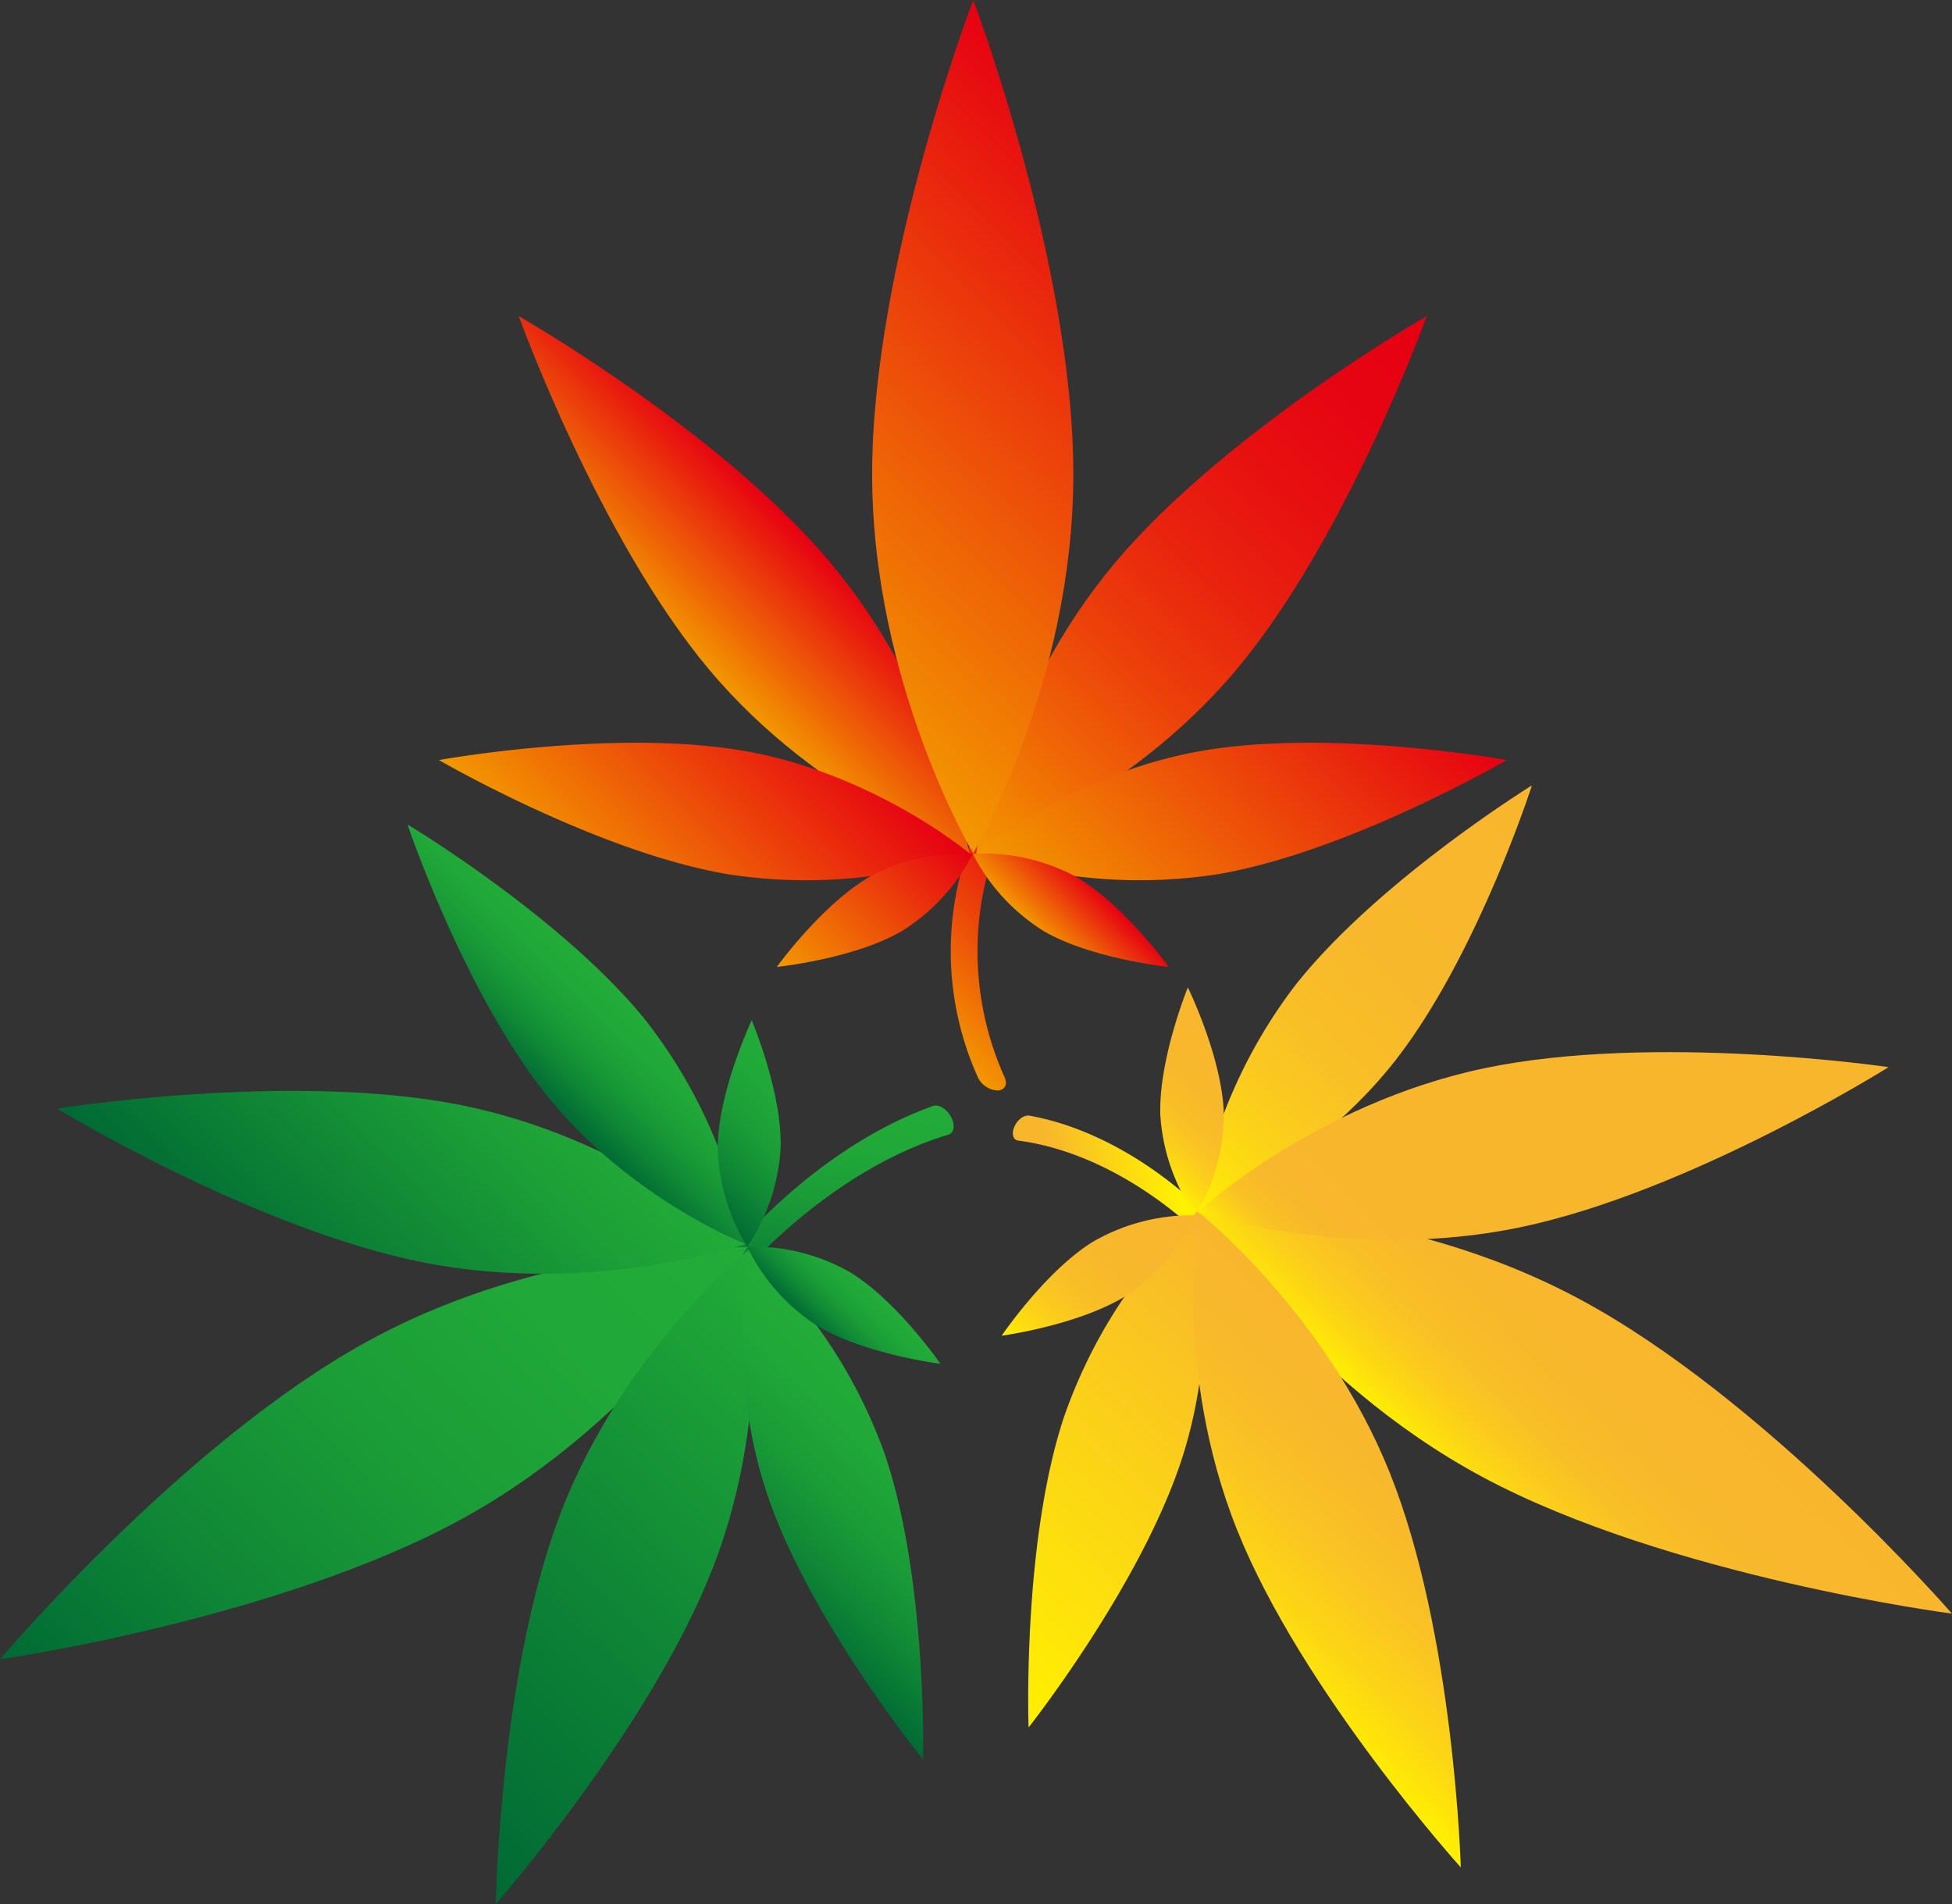
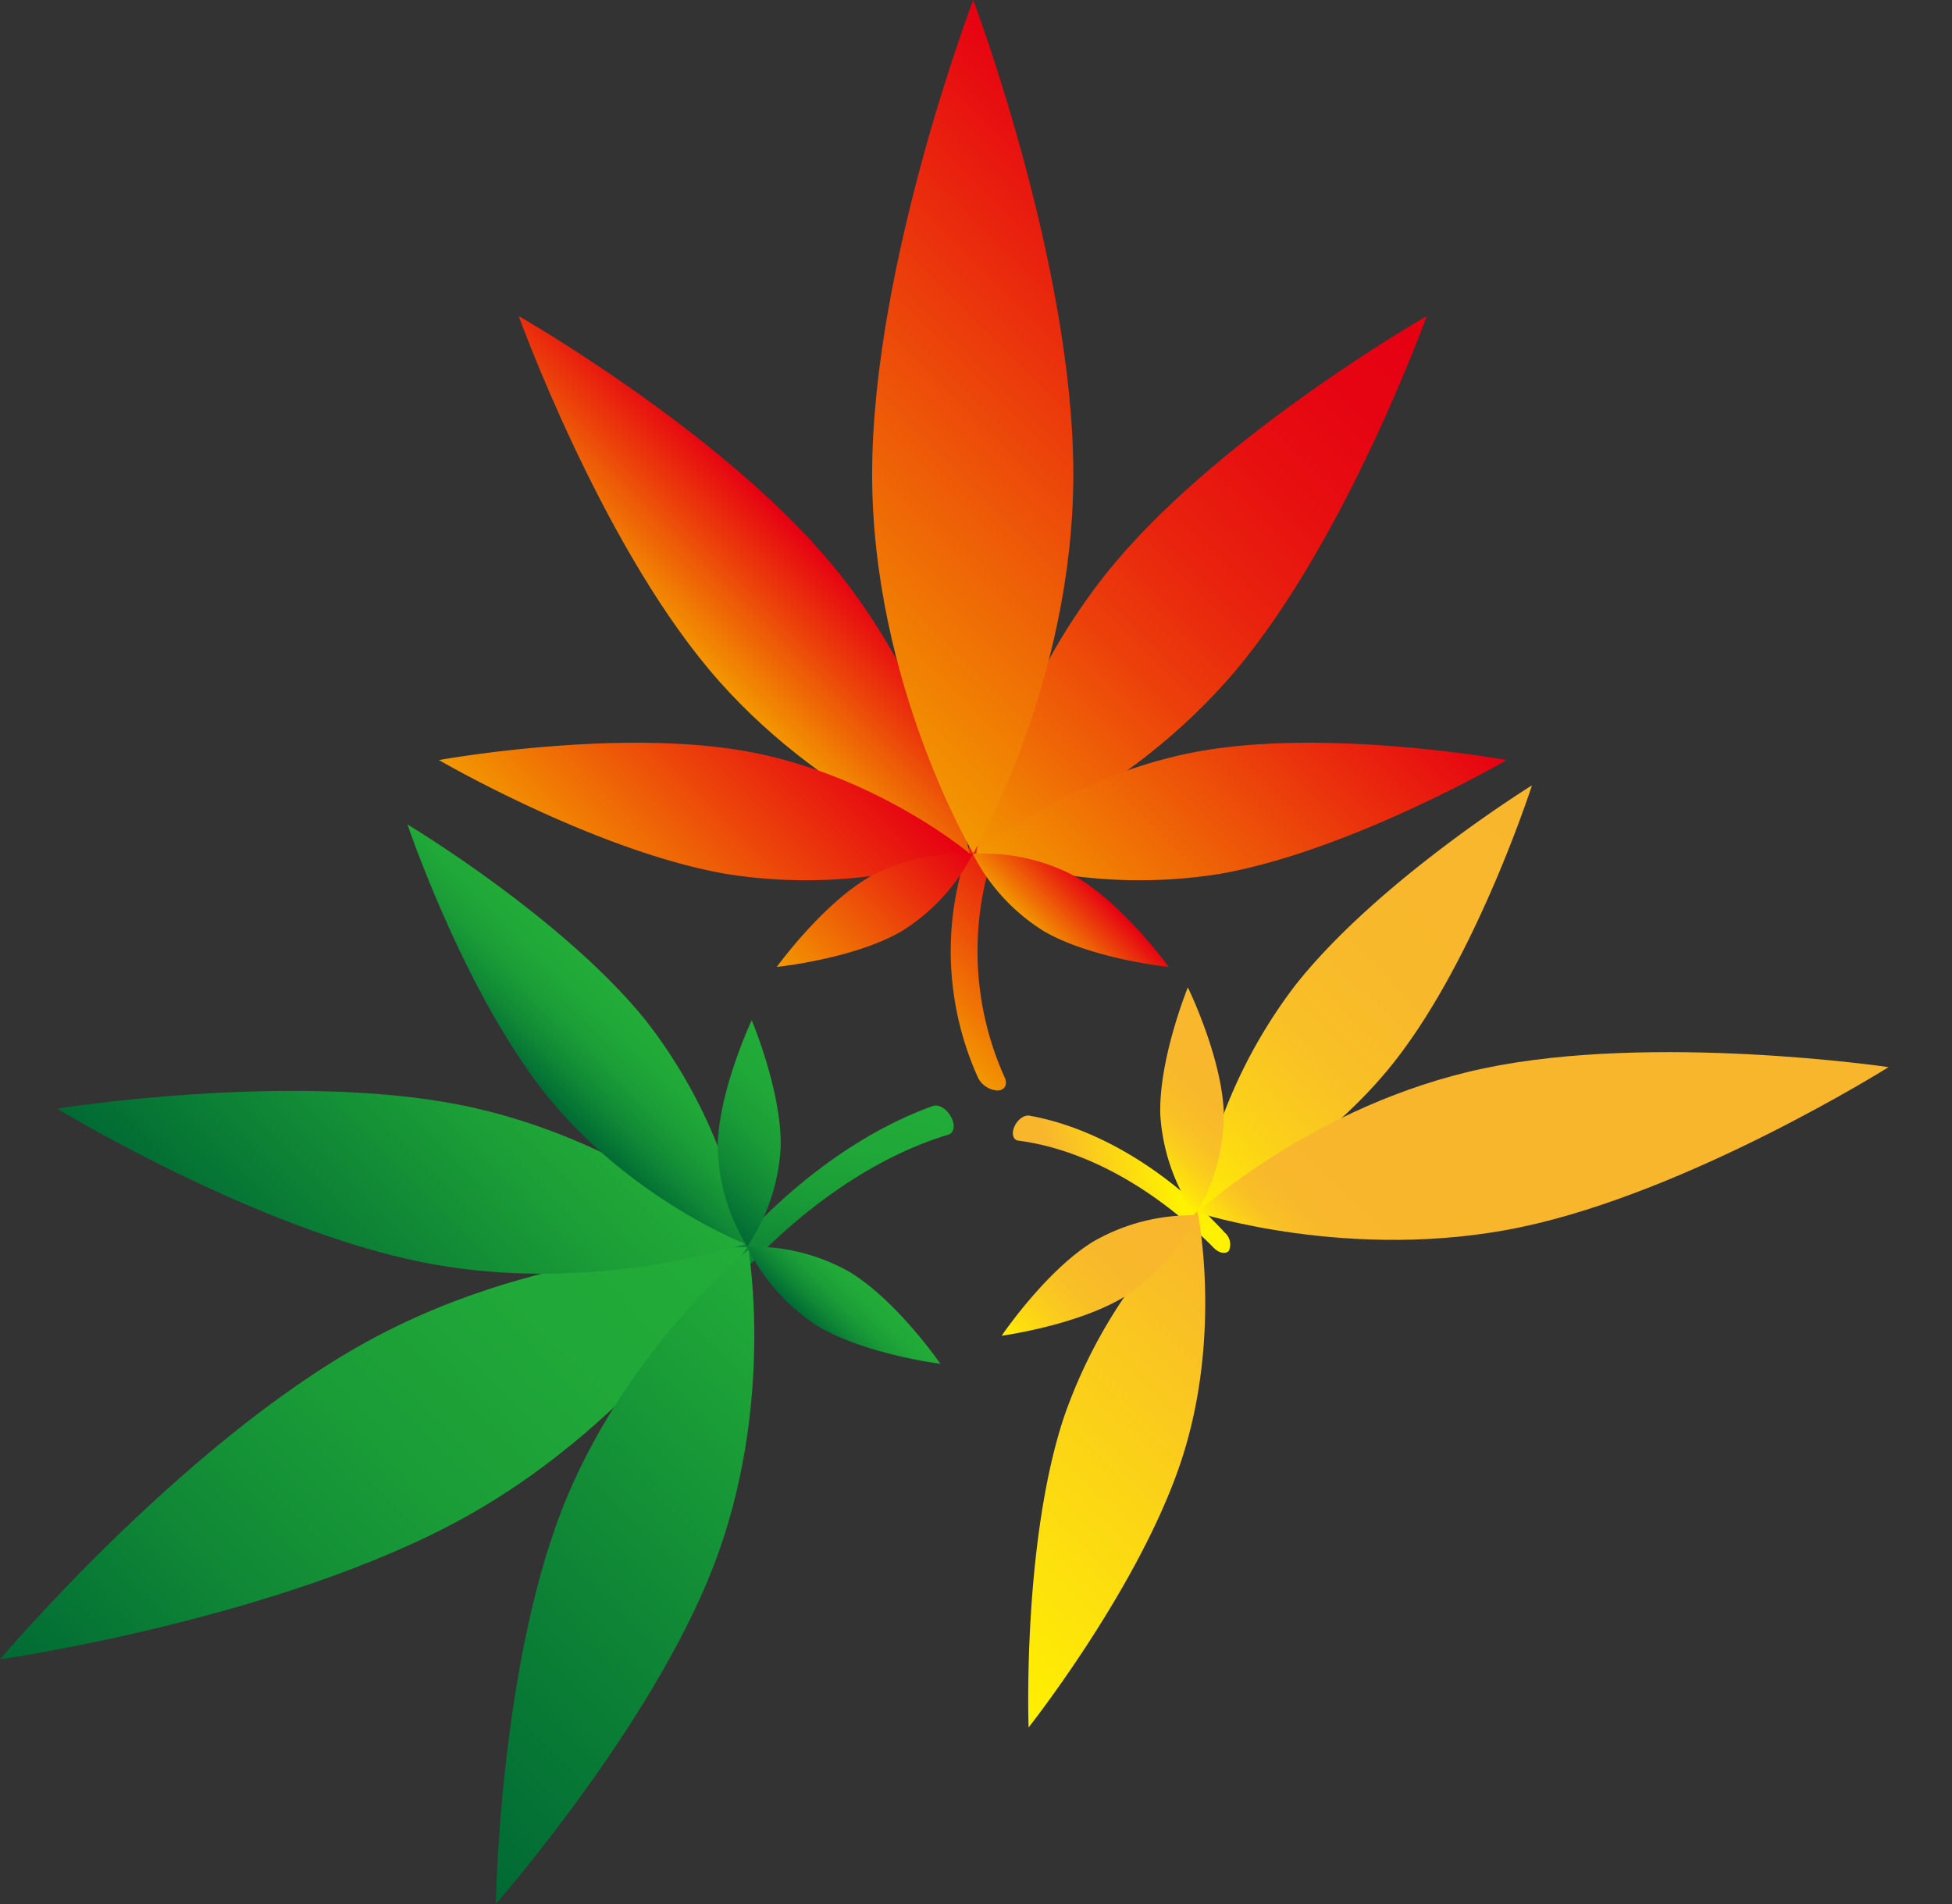
<svg xmlns="http://www.w3.org/2000/svg" xmlns:xlink="http://www.w3.org/1999/xlink" data-bbox="0 0 257.39 251" viewBox="0 0 257.39 251.01" data-type="ugc">
  <rect x="0" y="0" width="257.39" height="251.01" fill="#333333" stroke="none" />
  <g>
    <defs>
      <linearGradient gradientUnits="userSpaceOnUse" gradientTransform="rotate(-36.56 87.922 252.676)" y2="179.44" x2="171.7" y1="200.44" x1="150.71" id="53b2c262-3063-49cf-aee9-65cbf9974070">
        <stop stop-color="#006934" offset="0" />
        <stop stop-color="#016c34" offset=".02" />
        <stop stop-color="#108836" offset=".27" />
        <stop stop-color="#1a9c37" offset=".51" />
        <stop stop-color="#20a838" offset=".76" />
        <stop stop-color="#22ac38" offset="1" />
      </linearGradient>
      <linearGradient xlink:href="#53b2c262-3063-49cf-aee9-65cbf9974070" gradientTransform="rotate(-.28 17203.683 -6927.613)" y2="70.19" x2="53.49" y1="146.5" x1="-22.82" id="037678ed-18ee-4b9f-a635-e720550de644" />
      <linearGradient gradientUnits="userSpaceOnUse" gradientTransform="rotate(-.28 17203.683 -6927.613)" y2="53.08" x2="36.59" y1="89.25" x1=".42" id="a1c55826-3928-4280-8dba-c18cbbbd4d80">
        <stop stop-color="#006934" offset="0" />
        <stop stop-color="#0b7e35" offset=".27" />
        <stop stop-color="#1c9f37" offset=".74" />
        <stop stop-color="#22ac38" offset="1" />
      </linearGradient>
      <linearGradient xlink:href="#53b2c262-3063-49cf-aee9-65cbf9974070" gradientTransform="rotate(-.28 17203.683 -6927.613)" y2="46.8" x2="47.44" y1="58.82" x1="35.41" id="107cc7dd-ec0f-41f4-9094-943d64d0d8aa" />
      <linearGradient xlink:href="#53b2c262-3063-49cf-aee9-65cbf9974070" gradientTransform="rotate(-.28 17203.683 -6927.613)" y2="58.13" x2="72.08" y1="73.42" x1="56.79" id="c368b917-a91d-40a9-af7b-258681b9bac2" />
      <linearGradient gradientUnits="userSpaceOnUse" gradientTransform="rotate(-.28 17203.683 -6927.613)" y2="94.09" x2="77.23" y1="154.01" x1="17.32" id="9be154e1-3ab1-49af-b09b-76b522c2c7e4">
        <stop stop-color="#006934" offset="0" />
        <stop stop-color="#0e8536" offset=".45" />
        <stop stop-color="#22ac38" offset="1" />
      </linearGradient>
      <linearGradient xlink:href="#53b2c262-3063-49cf-aee9-65cbf9974070" gradientTransform="rotate(-.28 17203.683 -6927.613)" y2="103.53" x2="86.83" y1="125.93" x1="64.43" id="89a3326b-8681-443b-ba7b-e8ff973a6816" />
      <linearGradient xlink:href="#53b2c262-3063-49cf-aee9-65cbf9974070" gradientTransform="rotate(-.28 17203.683 -6927.613)" y2="85.38" x2="79.89" y1="92.01" x1="73.27" id="feea818d-356f-4f06-a6cb-9acf9286c4df" />
      <linearGradient gradientUnits="userSpaceOnUse" y2="115.8" x2="140.84" y1="134.99" x1="121.65" id="13cca45b-5971-46bc-81d2-db76e4bcb877">
        <stop stop-color="#f39800" offset="0" />
        <stop stop-color="#e60012" offset="1" />
      </linearGradient>
      <linearGradient xlink:href="#13cca45b-5971-46bc-81d2-db76e4bcb877" y2="69.72" x2="105.47" y1="85.18" x1="90.01" id="e0631919-708f-45db-bae2-f0a601f084e4" />
      <linearGradient xlink:href="#13cca45b-5971-46bc-81d2-db76e4bcb877" y2="91.95" x2="107.25" y1="120.76" x1="78.45" id="c686146d-0ed7-4d44-98bb-3dc6f3593fd1" />
      <linearGradient gradientUnits="userSpaceOnUse" y2="44.89" x2="191.36" y1="110.01" x1="126.25" id="ec889849-fa7e-4c21-b9fa-c8af2aba5231">
        <stop stop-color="#f39800" offset="0" />
        <stop stop-color="#f29101" offset=".02" />
        <stop stop-color="#ef6506" offset=".19" />
        <stop stop-color="#ec400a" offset=".35" />
        <stop stop-color="#e9240e" offset=".51" />
        <stop stop-color="#e71010" offset=".68" />
        <stop stop-color="#e60412" offset=".84" />
        <stop stop-color="#e60012" offset="1" />
      </linearGradient>
      <linearGradient xlink:href="#13cca45b-5971-46bc-81d2-db76e4bcb877" y2="85.79" x2="184.26" y1="126.92" x1="143.13" id="d96c2291-db63-437b-b5a4-c2bc865f7cab" />
      <linearGradient xlink:href="#13cca45b-5971-46bc-81d2-db76e4bcb877" y2="116.8" x2="144.37" y1="123.63" x1="137.55" id="d9f1f8e8-62eb-45e8-a180-d724f6d57b25" />
      <linearGradient xlink:href="#13cca45b-5971-46bc-81d2-db76e4bcb877" y2="110.03" x2="125.77" y1="130.41" x1="105.39" id="94e4d3b6-f1d4-4eff-aaba-d11da47fc242" />
      <linearGradient xlink:href="#13cca45b-5971-46bc-81d2-db76e4bcb877" y2="28.12" x2="156.45" y1="84.36" x1="100.21" id="3bf622fa-2a09-4f6a-930d-c69b5a14c3cf" />
      <linearGradient gradientUnits="userSpaceOnUse" gradientTransform="matrix(.87 .5 -.5 .87 157.66 -79.79)" y2="200.94" x2="117.95" y1="217.89" x1="101" id="7a4df5f1-a06f-4d8b-bf00-548ffca6cf6f">
        <stop stop-color="#f8b62d" offset=".16" />
        <stop stop-color="#fff100" offset=".78" />
      </linearGradient>
      <linearGradient gradientUnits="userSpaceOnUse" gradientTransform="rotate(-.45 -16460.856 -9988.373)" y2="304.91" x2="138.69" y1="329.66" x1="113.94" id="9aa9af29-04b5-4bcc-84c7-c5309aaa6be0">
        <stop stop-color="#fff100" offset="0" />
        <stop stop-color="#fddf0e" offset=".09" />
        <stop stop-color="#fbcd1c" offset=".22" />
        <stop stop-color="#f9c026" offset=".37" />
        <stop stop-color="#f8b82b" offset=".57" />
        <stop stop-color="#f8b62d" offset="1" />
      </linearGradient>
      <linearGradient xlink:href="#9aa9af29-04b5-4bcc-84c7-c5309aaa6be0" y2="237.2" x2="125.36" y1="287.48" x1="75.08" id="184b82c8-5af7-41ad-884d-9d543841411c" />
      <linearGradient xlink:href="#9aa9af29-04b5-4bcc-84c7-c5309aaa6be0" y2="268.07" x2="84.36" y1="282.73" x1="69.71" id="05c53d35-fb0a-428d-a292-dcec465fd3c9" />
      <linearGradient gradientUnits="userSpaceOnUse" gradientTransform="rotate(-.45 -16460.856 -9988.373)" y2="301.12" x2="88.91" y1="346.44" x1="43.6" id="6ff04ae3-af22-47e6-aae5-2763190ba4b9">
        <stop stop-color="#fff100" offset="0" />
        <stop stop-color="#feea05" offset=".11" />
        <stop stop-color="#f8b62d" offset="1" />
      </linearGradient>
      <linearGradient gradientUnits="userSpaceOnUse" gradientTransform="rotate(-.45 -16460.856 -9988.373)" y2="319.9" x2="108.09" y1="346.45" x1="81.55" id="91786364-9921-41de-b96a-c16dcaf69896">
        <stop stop-color="#fff100" offset="0" />
        <stop stop-color="#ffee02" offset=".02" />
        <stop stop-color="#fcd515" offset=".24" />
        <stop stop-color="#fac423" offset=".47" />
        <stop stop-color="#f8b92a" offset=".71" />
        <stop stop-color="#f8b62d" offset="1" />
      </linearGradient>
      <linearGradient gradientUnits="userSpaceOnUse" gradientTransform="rotate(-.45 -16460.856 -9988.373)" y2="253.4" x2="150.74" y1="308.26" x1="95.88" id="001b811a-d019-49e6-9bfa-991de0c4942f">
        <stop stop-color="#fff100" offset="0" />
        <stop stop-color="#fddf0e" offset=".02" />
        <stop stop-color="#fbcd1c" offset=".05" />
        <stop stop-color="#f9c026" offset=".08" />
        <stop stop-color="#f8b82b" offset=".13" />
        <stop stop-color="#f8b62d" offset=".22" />
      </linearGradient>
      <linearGradient xlink:href="#9aa9af29-04b5-4bcc-84c7-c5309aaa6be0" y2="288.15" x2="75.14" y1="308.82" x1="54.47" id="eba5ee65-ea88-4079-871f-10fbdd26fe3f" />
    </defs>
    <g>
      <g>
        <path d="M125.06 149.58c-9.28 2.76-20 9.69-29.46 20.81-.77.89-1.84 1.22-2.39.71s-.4-1.72.35-2.67c9.27-11.72 20-19.26 29.46-22.63.76-.27 1.84.39 2.39 1.46.59 1.06.39 2.1-.35 2.32z" fill="url(#53b2c262-3063-49cf-aee9-65cbf9974070)" />
        <path d="M61.11 200.13c24.18-13.33 37.41-35.7 37.41-35.7s-26-.85-50.21 12.48S0 218.75 0 218.75s36.93-5.29 61.11-18.62z" fill="url(#037678ed-18ee-4b9f-a635-e720550de644)" />
        <path d="M55.93 166.45c22.26 4.38 42.35-2.45 42.35-2.45s-15.49-14-37.76-18.37-53 .52-53 .52 26.14 15.92 48.41 20.3z" fill="url(#a1c55826-3928-4280-8dba-c18cbbbd4d80)" />
        <path d="M72.17 144.5C83.11 158.07 98.31 164 98.31 164a67.05 67.05 0 0 0-13.15-29.46c-10.94-13.57-31.43-25.85-31.43-25.85s7.5 22.24 18.44 35.81z" fill="url(#107cc7dd-ec0f-41f4-9094-943d64d0d8aa)" />
        <path d="M94.64 151a25.82 25.82 0 0 0 3.89 13.34 25.82 25.82 0 0 0 4.41-13.18c.14-7.32-3.82-16.66-3.82-16.66s-4.33 9.2-4.48 16.5z" fill="url(#c368b917-a91d-40a9-af7b-258681b9bac2)" />
        <path d="M74 199.27c8.18-21.16 24.69-34.5 24.69-34.5s3.56 20.57-4.62 41.73S65.38 251 65.38 251s.46-30.56 8.62-51.73z" fill="url(#9be154e1-3ab1-49af-b09b-76b522c2c7e4)" />
-         <path d="M101.25 197.25c-5.64-16.49-2.51-32.49-2.51-32.49a67 67 0 0 1 17.89 26.84c5.64 16.49 5.09 40.37 5.09 40.37s-14.83-18.22-20.47-34.72z" fill="url(#89a3326b-8681-443b-ba7b-e8ff973a6816)" />
        <path d="M107.74 174.77a25.82 25.82 0 0 1-9.21-10.41 25.76 25.76 0 0 1 13.47 3.31c6.27 3.78 12 12.12 12 12.12s-10-1.24-16.26-5.02z" fill="url(#feea818d-356f-4f06-a6cb-9acf9286c4df)" />
        <path d="M131.51 143.76a3.07 3.07 0 0 1-2.53-1.65 40.47 40.47 0 0 1 0-33.44 3.09 3.09 0 0 1 2.53-1.65c1 0 1.36.74 1 1.65a40.47 40.47 0 0 0 0 33.44c.36.89-.04 1.65-1 1.65z" fill="url(#13cca45b-5971-46bc-81d2-db76e4bcb877)" />
        <path d="M109.53 74.22c14.59 17.38 18.29 38.27 18.29 38.27s-19.72-6.82-34.3-24.2S68.4 41.67 68.4 41.67 95 56.84 109.53 74.22z" fill="url(#e0631919-708f-45db-bae2-f0a601f084e4)" />
        <path d="M98.16 99c17.17 3 29.66 13.49 29.66 13.49a67 67 0 0 1-32.13 2.71c-17.17-3-37.81-15-37.81-15S81 96 98.16 99z" fill="url(#c686146d-0ed7-4d44-98bb-3dc6f3593fd1)" />
        <path d="M147 74.22c-14.58 17.38-18.29 38.27-18.29 38.27s19.73-6.82 34.31-24.2 25.11-46.62 25.11-46.62S161.6 56.84 147 74.22z" fill="url(#ec889849-fa7e-4c21-b9fa-c8af2aba5231)" />
        <path d="M158.39 99c-17.17 3-29.67 13.49-29.67 13.49a67.06 67.06 0 0 0 32.14 2.71c17.17-3 37.81-15 37.81-15S175.55 96 158.39 99z" fill="url(#d96c2291-db63-437b-b5a4-c2bc865f7cab)" />
        <path d="M141.83 115.56a25.76 25.76 0 0 0-13.56-3 25.87 25.87 0 0 0 9.41 10.22c6.35 3.66 16.43 4.69 16.43 4.69s-5.94-8.24-12.28-11.91z" fill="url(#d9f1f8e8-62eb-45e8-a180-d724f6d57b25)" />
        <path d="M114.72 115.56a25.73 25.73 0 0 1 13.55-3 25.77 25.77 0 0 1-9.41 10.22c-6.34 3.66-16.43 4.69-16.43 4.69s5.94-8.24 12.29-11.91z" fill="url(#94e4d3b6-f1d4-4eff-aaba-d11da47fc242)" />
        <path d="M141.53 62.5c0 27.61-13.2 50-13.2 50S115 90.11 115 62.5 128.33 0 128.33 0s13.2 34.89 13.2 62.5z" fill="url(#3bf622fa-2a09-4f6a-930d-c69b5a14c3cf)" />
        <path d="M160.05 164.51c-8.27-8.38-17.65-13.1-25.78-14.14-.68-.09-.92-.9-.52-1.82.39-.93 1.28-1.6 2-1.47 8.27 1.48 17.65 6.63 25.78 15.45a2.06 2.06 0 0 1 .52 2.34c-.41.52-1.3.35-2-.36z" fill="url(#7a4df5f1-a06f-4d8b-bf00-548ffca6cf6f)" />
-         <path d="M195.59 194.77c-24.53-13.12-38.14-35.48-38.14-35.48s26.2-1.19 50.73 11.92 49.21 41.52 49.21 41.52-37.28-4.85-61.8-17.96z" fill="url(#9aa9af29-04b5-4bcc-84c7-c5309aaa6be0)" />
        <path d="M183.93 139.88c-10.85 13.81-26.08 19.94-26.08 19.94A67.55 67.55 0 0 1 170.71 130c10.85-13.83 31.29-26.46 31.29-26.46s-7.23 22.52-18.07 36.34z" fill="url(#184b82c8-5af7-41ad-884d-9d543841411c)" />
        <path d="M161.37 146.73a26 26 0 0 1-3.74 13.49A26 26 0 0 1 153 147c-.24-7.37 3.63-16.83 3.63-16.83s4.5 9.19 4.74 16.56z" fill="url(#05c53d35-fb0a-428d-a292-dcec465fd3c9)" />
        <path d="M155.8 192.45c5.46-16.69 2.1-32.76 2.1-32.76A67.56 67.56 0 0 0 140.23 187c-5.46 16.69-4.6 40.73-4.6 40.73s14.7-18.59 20.17-35.28z" fill="url(#6ff04ae3-af22-47e6-aae5-2763190ba4b9)" />
-         <path d="M183.25 194.14c-8.52-21.22-25.32-34.43-25.32-34.43s-3.31 20.76 5.2 42 29.49 44.47 29.49 44.47-.86-30.83-9.37-52.04z" fill="url(#91786364-9921-41de-b96a-c16dcaf69896)" />
        <path d="M200.57 161.77c-22.37 4.7-42.69-1.93-42.69-1.93s15.42-14.29 37.79-19 53.36-.16 53.36-.16-26.09 16.39-48.46 21.09z" fill="url(#001b811a-d019-49e6-9bfa-991de0c4942f)" />
        <path d="M148.49 170.82a26 26 0 0 0 9.14-10.6 26 26 0 0 0-13.55 3.5c-6.27 3.9-12 12.37-12 12.37s10.14-1.37 16.41-5.27z" fill="url(#eba5ee65-ea88-4079-871f-10fbdd26fe3f)" />
      </g>
    </g>
  </g>
</svg>